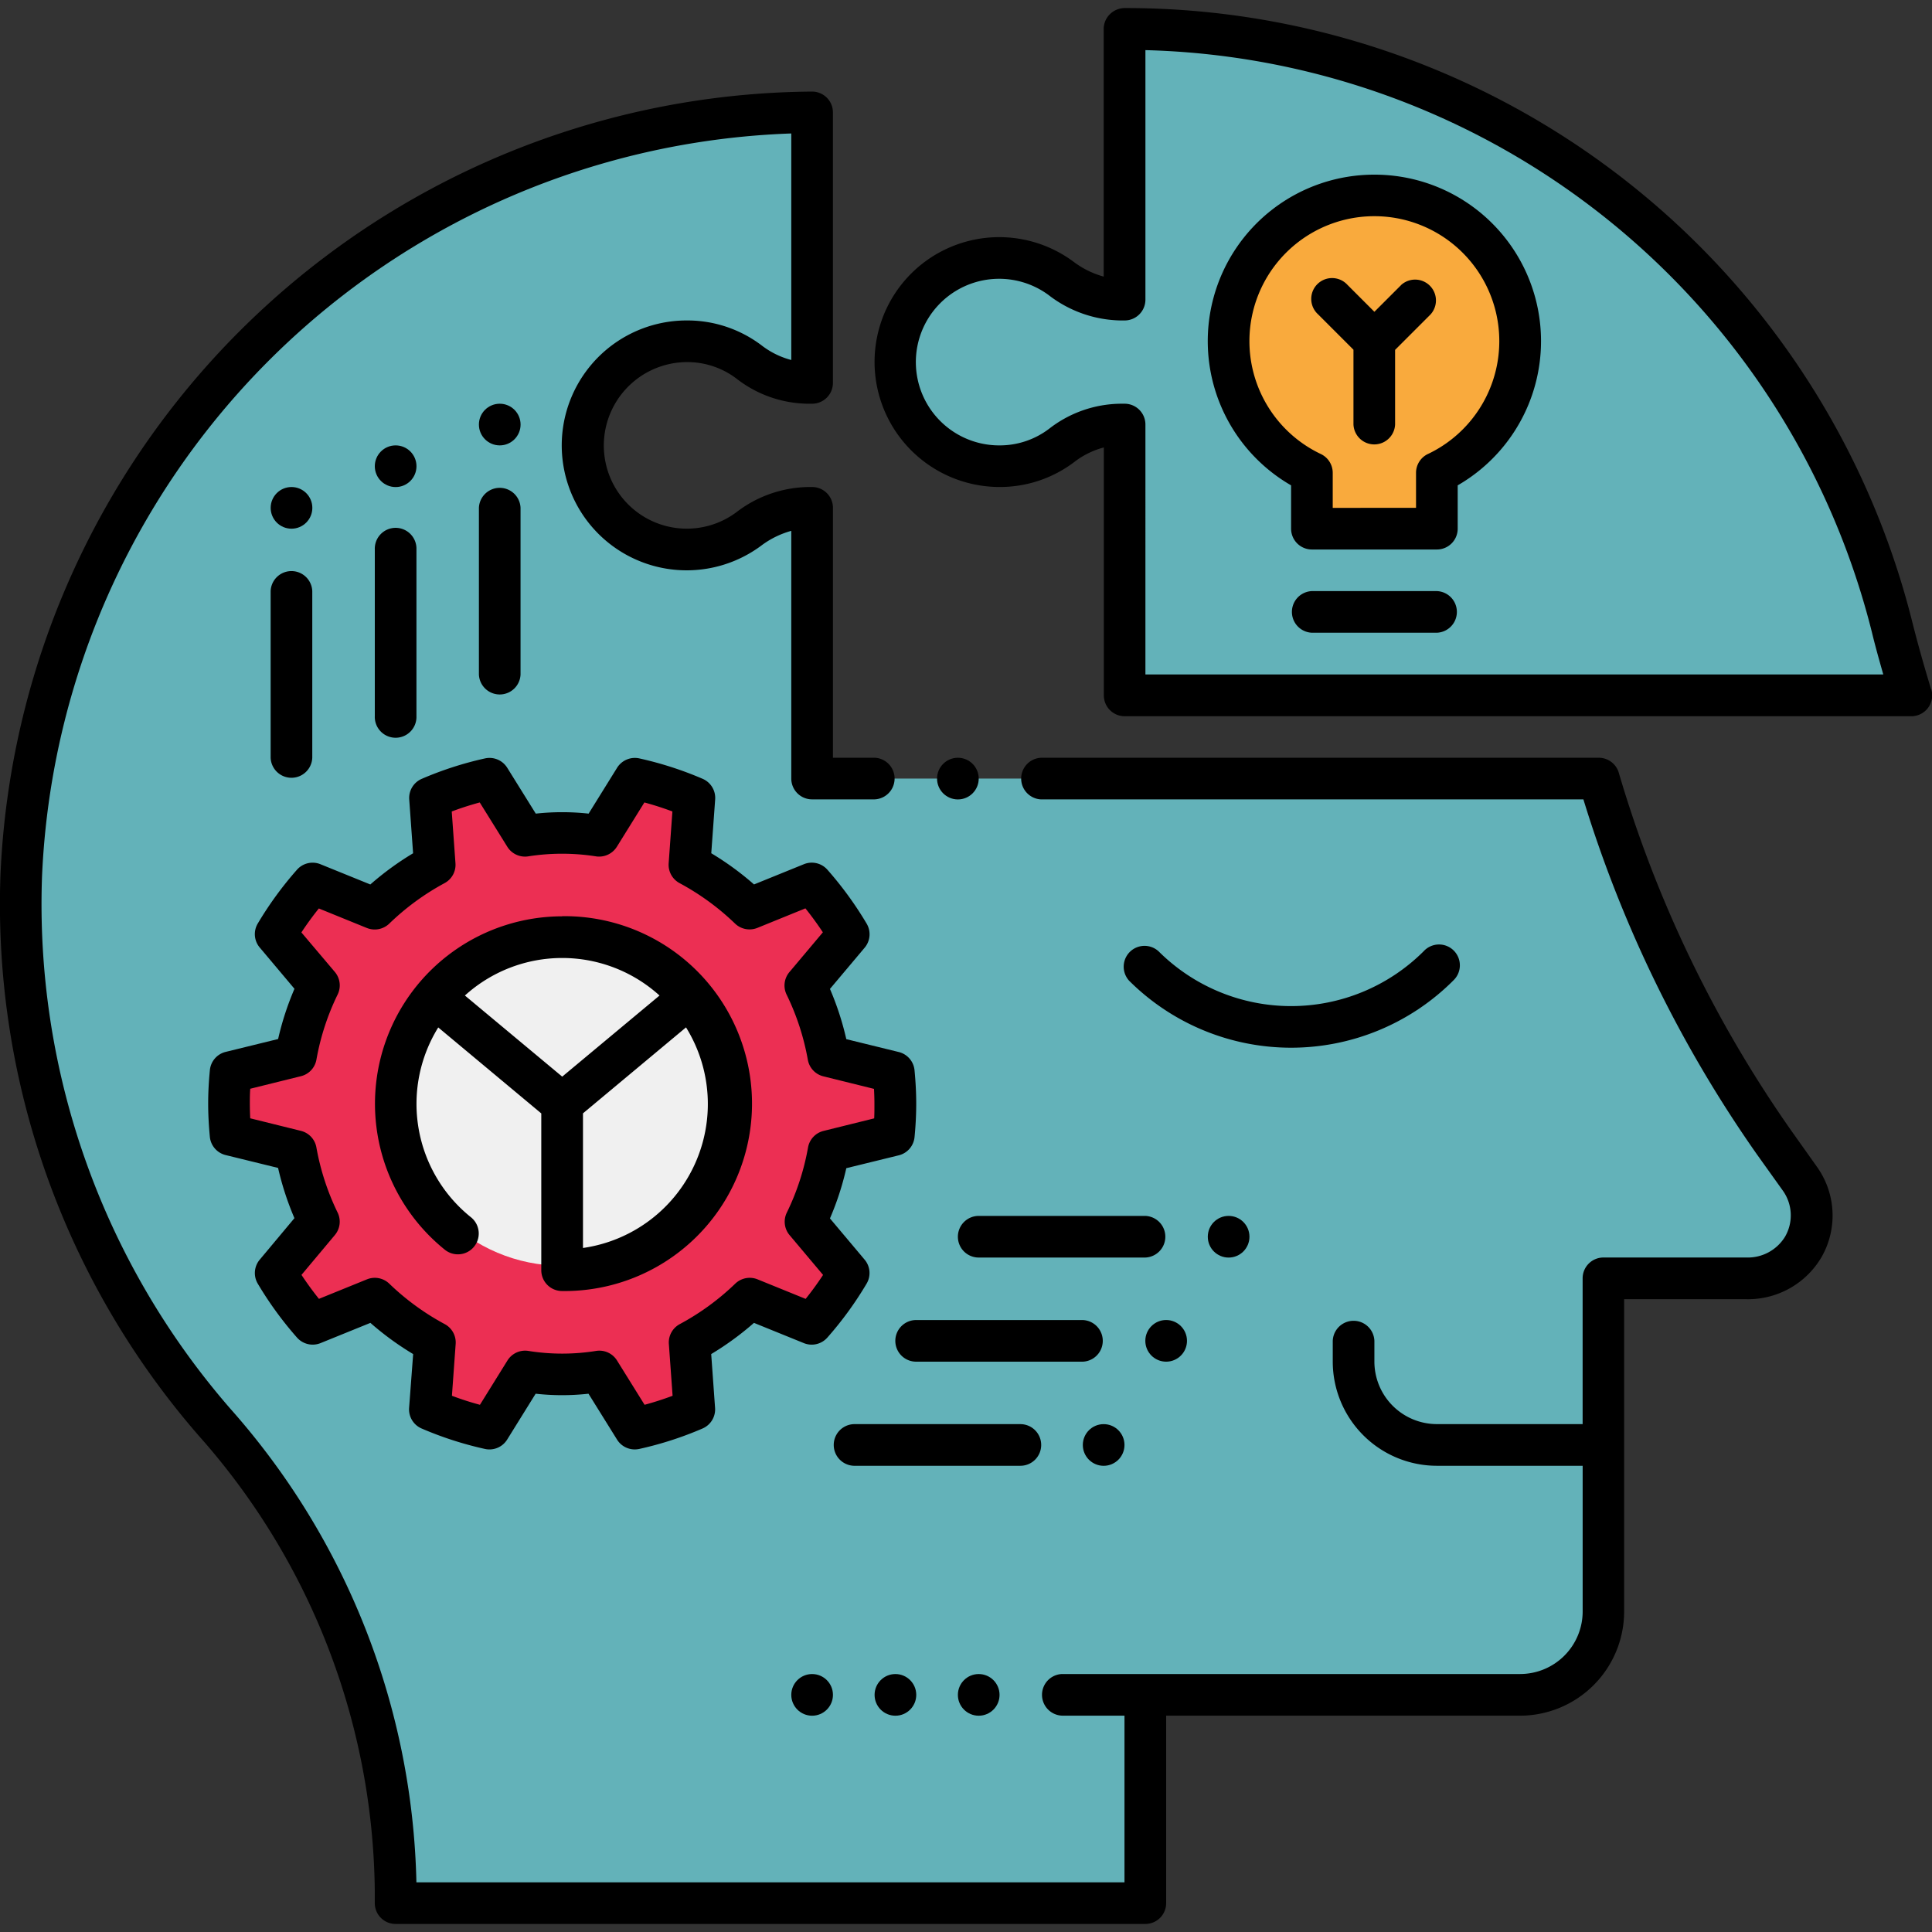
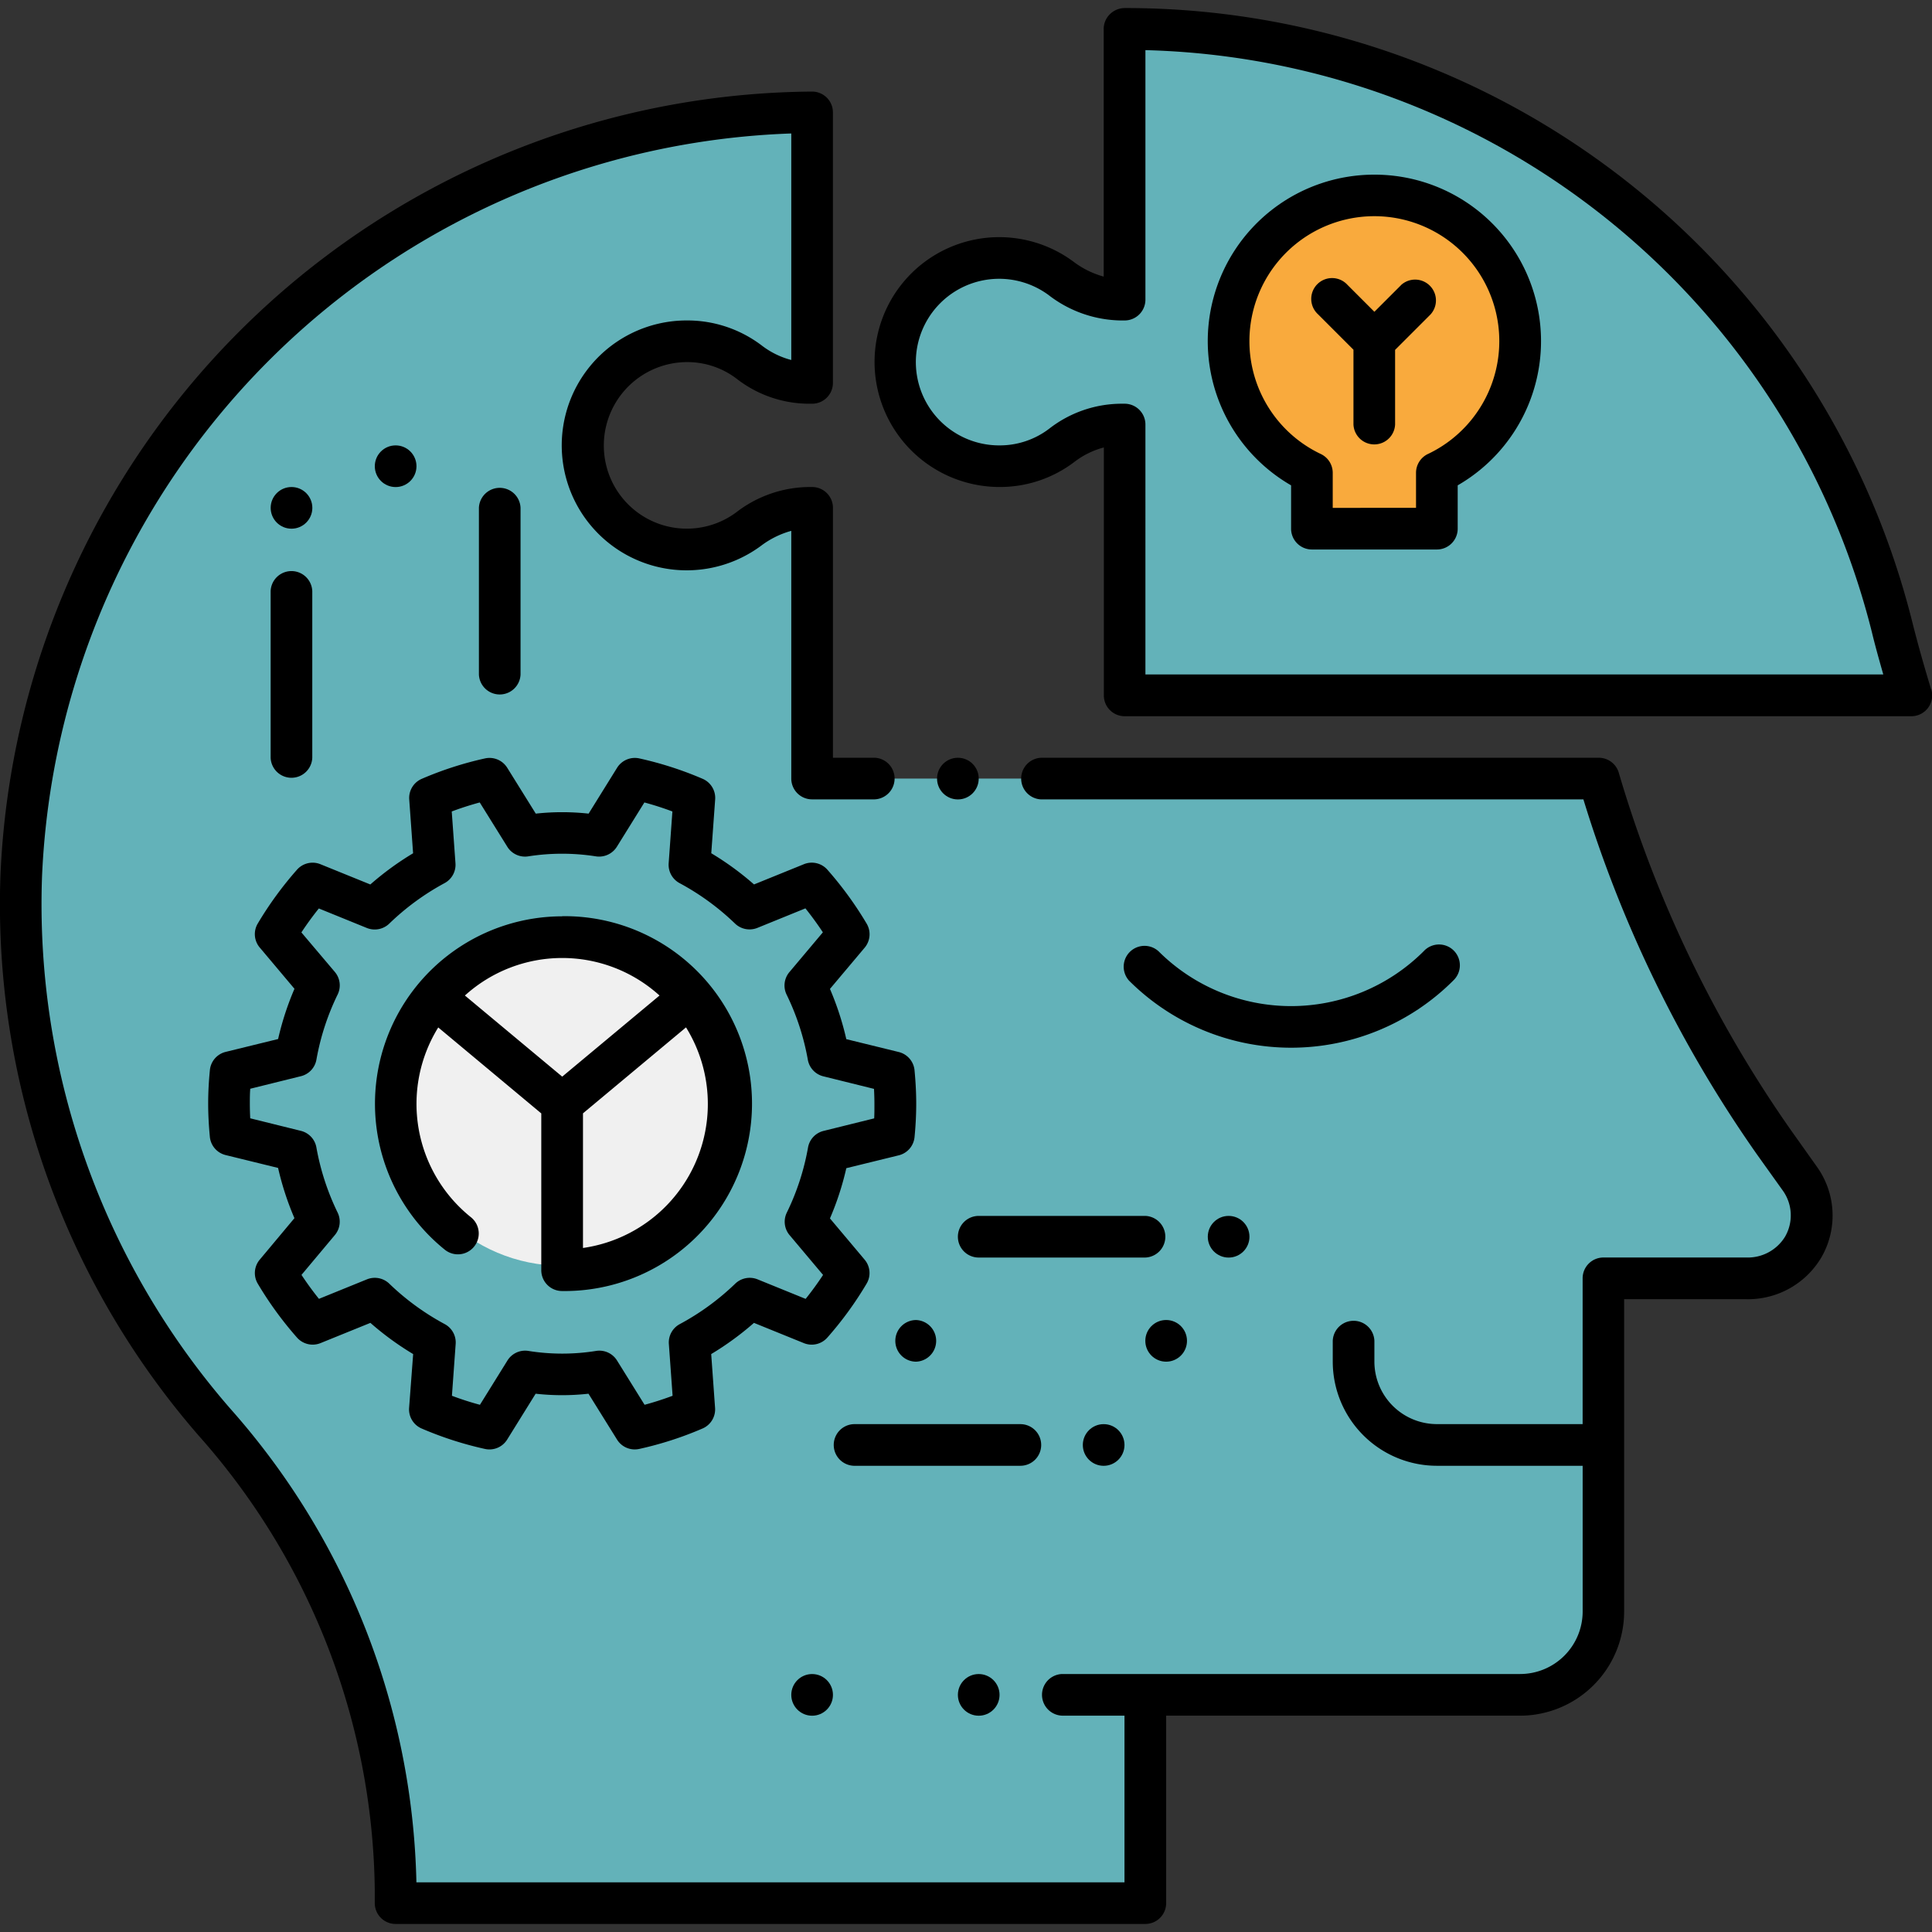
<svg xmlns="http://www.w3.org/2000/svg" width="60" height="60" viewBox="0 0 60 60">
  <rect x="0" y="0" width="60" height="60" fill="#333333" stroke="none" />
  <defs>
    <clipPath id="clip-path">
      <rect id="Rectangle_7425" data-name="Rectangle 7425" width="60" height="60" transform="translate(748 890)" fill="#fff" stroke="#707070" stroke-width="1" />
    </clipPath>
  </defs>
  <g id="Mask_Group_394" data-name="Mask Group 394" transform="translate(-748 -890)" clip-path="url(#clip-path)">
    <g id="machine-learning" transform="translate(746.705 888.957)">
      <path id="Path_8029" data-name="Path 8029" d="M60.647,22.636c-.213-.7-.414-1.409-.593-2.123A24.585,24.585,0,0,0,36.222,1.94l-.005.005v8.4h-.125a3.117,3.117,0,0,1-1.849-.661A3.224,3.224,0,0,0,29.175,11.6a3.237,3.237,0,0,0,3.161,3.926,3.182,3.182,0,0,0,1.926-.647,3.04,3.04,0,0,1,1.827-.647h.127v8.407Z" fill="#63b2b9" />
      <path id="Path_8030" data-name="Path 8030" d="M26.516,25.222V16.815h-.125a3.117,3.117,0,0,0-1.849.661,3.224,3.224,0,0,1-5.068-1.908,3.237,3.237,0,0,1,3.161-3.926,3.182,3.182,0,0,1,1.926.647,3.04,3.04,0,0,0,1.827.647h.127v-8.4A24.568,24.568,0,0,0,7.969,45.221a22.181,22.181,0,0,1,5.612,14.526v.4H36.864V53.678H48.5a2.587,2.587,0,0,0,2.587-2.587V40.744h4.443a2.009,2.009,0,0,0,1.763-.975,1.969,1.969,0,0,0-.1-2.123L56.4,36.534a38.6,38.6,0,0,1-5.454-11.311Z" fill="#63b2b9" />
      <path id="Path_8031" data-name="Path 8031" d="M48.5,11.641a4.527,4.527,0,1,0-6.467,4.085v1.735h3.88V15.727A4.522,4.522,0,0,0,48.5,11.641Z" fill="#f9aa3d" />
-       <path id="Path_8032" data-name="Path 8032" d="M29.051,34.205a9.544,9.544,0,0,1,.052.97,9.774,9.774,0,0,1-.052.977l-2.024.5a8.108,8.108,0,0,1-.718,2.186l1.345,1.6A10.271,10.271,0,0,1,26.5,42.018l-1.927-.783a8.392,8.392,0,0,1-1.863,1.358l.149,2.082a10.465,10.465,0,0,1-1.85.595L19.906,43.5a7.923,7.923,0,0,1-2.3,0L16.5,45.271a10.465,10.465,0,0,1-1.85-.595l.149-2.082a8.392,8.392,0,0,1-1.863-1.358l-1.927.783A10.594,10.594,0,0,1,9.856,40.44l1.345-1.6a8.078,8.078,0,0,1-.718-2.192l-2.024-.5a9.775,9.775,0,0,1-.052-.977,9.544,9.544,0,0,1,.052-.97l2.024-.5a8.227,8.227,0,0,1,.718-2.192L9.856,29.918a10.27,10.27,0,0,1,1.151-1.578l1.927.783A8.419,8.419,0,0,1,14.8,27.758l-.149-2.076a9.958,9.958,0,0,1,1.85-.595L17.6,26.859a7.363,7.363,0,0,1,2.3,0l1.106-1.772a9.959,9.959,0,0,1,1.85.595l-.149,2.076a8.419,8.419,0,0,1,1.863,1.365L26.5,28.34a10.27,10.27,0,0,1,1.151,1.578l-1.345,1.591a8.227,8.227,0,0,1,.718,2.192Z" fill="#ec2f53" />
      <circle id="Ellipse_444" data-name="Ellipse 444" cx="5.174" cy="5.174" r="5.174" transform="translate(13.581 30.005)" fill="#f0f0f0" />
      <circle id="Ellipse_445" data-name="Ellipse 445" cx="0.647" cy="0.647" r="0.647" transform="translate(31.043 53.032)" />
-       <circle id="Ellipse_446" data-name="Ellipse 446" cx="0.647" cy="0.647" r="0.647" transform="translate(28.456 53.032)" />
      <circle id="Ellipse_447" data-name="Ellipse 447" cx="0.647" cy="0.647" r="0.647" transform="translate(25.869 53.032)" />
      <path id="Path_8033" data-name="Path 8033" d="M46.421,31.5a.647.647,0,1,0-.914-.914,5.827,5.827,0,0,1-8.232,0,.647.647,0,0,0-.914.914,7.122,7.122,0,0,0,10.061,0Z" />
      <path id="Path_8034" data-name="Path 8034" d="M61.267,22.448c-.235-.775-.426-1.459-.585-2.092A25.184,25.184,0,0,0,36.222,1.293a.662.662,0,0,0-.462.195.645.645,0,0,0-.189.457V9.633a2.765,2.765,0,0,1-.942-.466,3.871,3.871,0,0,0-6.087,2.3,3.884,3.884,0,0,0,3.8,4.7,3.819,3.819,0,0,0,2.317-.777,2.564,2.564,0,0,1,.917-.451v7.7a.646.646,0,0,0,.647.647h24.43a.647.647,0,0,0,.62-.834Zm-24.4-.459V14.228a.646.646,0,0,0-.647-.647h-.127a3.673,3.673,0,0,0-2.216.777,2.53,2.53,0,0,1-1.537.517,2.587,2.587,0,1,1,1.52-4.669,3.757,3.757,0,0,0,2.235.789h.125a.646.646,0,0,0,.647-.647V2.6A23.89,23.89,0,0,1,59.427,20.671c.1.416.222.851.355,1.318Z" />
      <path id="Path_8035" data-name="Path 8035" d="M56.926,36.158a37.991,37.991,0,0,1-5.36-11.123.647.647,0,0,0-.619-.459H33.63a.647.647,0,0,0,0,1.293H50.469a39.1,39.1,0,0,0,5.4,11.04l.795,1.112a1.321,1.321,0,0,1,.067,1.429,1.356,1.356,0,0,1-1.2.646H51.092a.646.646,0,0,0-.647.647v4.527H45.918a1.943,1.943,0,0,1-1.94-1.94v-.647a.647.647,0,0,0-1.293,0v.647a3.237,3.237,0,0,0,3.234,3.234h4.527v4.527a1.943,1.943,0,0,1-1.94,1.94H34.277a.647.647,0,0,0,0,1.293h1.94V59.5H14.227A22.9,22.9,0,0,0,8.456,44.8,23.867,23.867,0,0,1,2.6,28.268,24.128,24.128,0,0,1,25.869,5.188v7.035a2.573,2.573,0,0,1-.918-.451,3.816,3.816,0,0,0-2.316-.777,3.88,3.88,0,1,0,2.292,7,2.777,2.777,0,0,1,.942-.466v7.692a.646.646,0,0,0,.647.647h1.94a.647.647,0,0,0,0-1.293H27.163V16.815a.646.646,0,0,0-.647-.647h-.125a3.756,3.756,0,0,0-2.235.789,2.577,2.577,0,0,1-4.048-1.52,2.591,2.591,0,0,1,2.527-3.149,2.53,2.53,0,0,1,1.536.516,3.673,3.673,0,0,0,2.217.777h.127a.646.646,0,0,0,.647-.647v-8.4a.647.647,0,0,0-.647-.647A25.421,25.421,0,0,0,1.309,28.224,25.145,25.145,0,0,0,7.481,45.646a21.588,21.588,0,0,1,5.453,14.1v.4a.646.646,0,0,0,.647.647H36.864a.646.646,0,0,0,.647-.647V54.325H48.5a3.237,3.237,0,0,0,3.234-3.234v-9.7h3.8a2.647,2.647,0,0,0,2.326-1.3,2.6,2.6,0,0,0-.141-2.816Z" />
      <path id="Path_8036" data-name="Path 8036" d="M29.209,33.715l-1.631-.4a9.042,9.042,0,0,0-.508-1.56l1.078-1.281a.647.647,0,0,0,.062-.746,11.079,11.079,0,0,0-1.22-1.676.648.648,0,0,0-.728-.171l-1.55.629a9.12,9.12,0,0,0-1.328-.969l.121-1.671a.647.647,0,0,0-.388-.64,10.951,10.951,0,0,0-1.967-.634.65.65,0,0,0-.69.29l-.885,1.425a7.569,7.569,0,0,0-1.641,0l-.887-1.425a.648.648,0,0,0-.689-.29,10.865,10.865,0,0,0-1.966.635.646.646,0,0,0-.388.64l.12,1.671a9.155,9.155,0,0,0-1.328.969l-1.55-.629a.647.647,0,0,0-.728.171A11.079,11.079,0,0,0,9.3,29.724a.644.644,0,0,0,.062.746l1.078,1.281a8.987,8.987,0,0,0-.508,1.56l-1.631.4a.647.647,0,0,0-.488.567c-.036.371-.053.709-.053,1.035s.017.663.052,1.034a.647.647,0,0,0,.488.567l1.631.4a9.042,9.042,0,0,0,.508,1.56L9.362,40.162a.647.647,0,0,0-.062.746,11.079,11.079,0,0,0,1.22,1.676.65.65,0,0,0,.728.171l1.55-.629a9.12,9.12,0,0,0,1.328.969L14,44.766a.646.646,0,0,0,.388.64,10.924,10.924,0,0,0,1.967.635.647.647,0,0,0,.69-.29l.885-1.425a7.409,7.409,0,0,0,1.641,0l.887,1.425a.646.646,0,0,0,.549.305.7.7,0,0,0,.141-.015,10.865,10.865,0,0,0,1.966-.635.646.646,0,0,0,.388-.64l-.12-1.671a9.155,9.155,0,0,0,1.328-.969l1.55.629a.648.648,0,0,0,.728-.171,10.983,10.983,0,0,0,1.22-1.676.644.644,0,0,0-.062-.746L27.07,38.882a8.932,8.932,0,0,0,.508-1.56l1.631-.4a.647.647,0,0,0,.488-.567c.036-.372.052-.71.052-1.035s-.017-.664-.052-1.035A.647.647,0,0,0,29.209,33.715Zm-.765,2.06-1.574.39a.645.645,0,0,0-.481.515,7.645,7.645,0,0,1-.659,2.022.646.646,0,0,0,.087.7l1.039,1.235c-.169.257-.35.506-.541.744l-1.494-.607a.648.648,0,0,0-.691.133,7.781,7.781,0,0,1-1.723,1.257.646.646,0,0,0-.34.617l.116,1.609q-.423.159-.87.28l-.856-1.376a.646.646,0,0,0-.549-.305.669.669,0,0,0-.088.006,6.642,6.642,0,0,1-2.129,0,.646.646,0,0,0-.637.3L16.2,44.67c-.3-.08-.589-.174-.87-.28l.116-1.609a.647.647,0,0,0-.34-.617,7.8,7.8,0,0,1-1.723-1.257.648.648,0,0,0-.691-.133L11.2,41.38c-.191-.239-.373-.488-.542-.744L11.693,39.4a.646.646,0,0,0,.087-.7,7.7,7.7,0,0,1-.659-2.022.645.645,0,0,0-.481-.515l-1.574-.39c-.008-.159-.012-.311-.012-.459s0-.3.013-.459l1.574-.39a.645.645,0,0,0,.481-.515,7.653,7.653,0,0,1,.659-2.022.646.646,0,0,0-.087-.7L10.655,30c.169-.257.351-.506.542-.744l1.493.607a.652.652,0,0,0,.691-.133A7.781,7.781,0,0,1,15.1,28.47a.646.646,0,0,0,.34-.617l-.116-1.609q.423-.159.87-.28l.856,1.376a.648.648,0,0,0,.636.3,6.794,6.794,0,0,1,2.129,0,.651.651,0,0,0,.637-.3l.855-1.376q.445.12.87.28l-.116,1.609a.647.647,0,0,0,.34.617,7.8,7.8,0,0,1,1.723,1.257.651.651,0,0,0,.691.133l1.493-.607c.191.239.373.488.542.744l-1.039,1.235a.646.646,0,0,0-.087.7,7.7,7.7,0,0,1,.659,2.022.645.645,0,0,0,.481.515l1.574.39c.008.158.013.31.013.459S28.452,35.616,28.444,35.774Z" />
      <path id="Path_8037" data-name="Path 8037" d="M18.755,29.5A5.821,5.821,0,0,0,15.117,39.86a.647.647,0,0,0,.81-1.009,4.511,4.511,0,0,1-1.022-5.9l3.2,2.67V40.49a.646.646,0,0,0,.647.647,5.821,5.821,0,1,0,0-11.641Zm3.022,2.46-3.022,2.519-3.022-2.519a4.5,4.5,0,0,1,6.044,0ZM19.4,39.8V35.619l3.2-2.67A4.517,4.517,0,0,1,19.4,39.8Z" />
      <path id="Path_8038" data-name="Path 8038" d="M9.7,24.576a.647.647,0,0,0,1.293,0V19.4a.647.647,0,0,0-1.293,0Z" />
-       <path id="Path_8039" data-name="Path 8039" d="M12.935,23.282a.647.647,0,1,0,1.293,0V18.108a.647.647,0,1,0-1.293,0Z" />
      <path id="Path_8040" data-name="Path 8040" d="M16.168,21.989a.647.647,0,0,0,1.293,0V16.815a.647.647,0,0,0-1.293,0Z" />
      <path id="Path_8041" data-name="Path 8041" d="M31.043,39.45a.646.646,0,0,0,.647.647h5.174a.647.647,0,0,0,0-1.293H31.69A.647.647,0,0,0,31.043,39.45Z" />
-       <path id="Path_8042" data-name="Path 8042" d="M29.1,42.684a.646.646,0,0,0,.647.647h5.174a.647.647,0,0,0,0-1.293H29.75A.647.647,0,0,0,29.1,42.684Z" />
+       <path id="Path_8042" data-name="Path 8042" d="M29.1,42.684a.646.646,0,0,0,.647.647a.647.647,0,0,0,0-1.293H29.75A.647.647,0,0,0,29.1,42.684Z" />
      <path id="Path_8043" data-name="Path 8043" d="M33.63,45.918a.646.646,0,0,0-.647-.647H27.809a.647.647,0,0,0,0,1.293h5.174A.646.646,0,0,0,33.63,45.918Z" />
-       <circle id="Ellipse_448" data-name="Ellipse 448" cx="0.647" cy="0.647" r="0.647" transform="translate(16.168 13.581)" />
      <circle id="Ellipse_449" data-name="Ellipse 449" cx="0.647" cy="0.647" r="0.647" transform="translate(12.935 14.875)" />
      <circle id="Ellipse_450" data-name="Ellipse 450" cx="0.647" cy="0.647" r="0.647" transform="translate(9.701 16.168)" />
      <circle id="Ellipse_451" data-name="Ellipse 451" cx="0.647" cy="0.647" r="0.647" transform="translate(38.804 38.804)" />
      <circle id="Ellipse_452" data-name="Ellipse 452" cx="0.647" cy="0.647" r="0.647" transform="translate(36.864 42.037)" />
      <circle id="Ellipse_453" data-name="Ellipse 453" cx="0.647" cy="0.647" r="0.647" transform="translate(34.923 45.271)" />
      <path id="Path_8044" data-name="Path 8044" d="M43.978,6.467a5.17,5.17,0,0,0-2.587,9.649v1.345a.646.646,0,0,0,.647.647h3.88a.646.646,0,0,0,.647-.647V16.116a5.17,5.17,0,0,0-2.587-9.649Zm1.662,8.675a.648.648,0,0,0-.369.585v1.088H42.684V15.727a.647.647,0,0,0-.369-.584,3.88,3.88,0,1,1,3.324,0Z" />
-       <path id="Path_8045" data-name="Path 8045" d="M45.918,19.4h-3.88a.647.647,0,0,0,0,1.293h3.88a.647.647,0,0,0,0-1.293Z" />
      <path id="Path_8046" data-name="Path 8046" d="M44.814,9.89l-.836.836-.836-.836a.647.647,0,1,0-.914.914l1.1,1.1v2.319a.647.647,0,0,0,1.293,0V11.909l1.1-1.1a.647.647,0,0,0-.914-.914Z" />
      <circle id="Ellipse_454" data-name="Ellipse 454" cx="0.647" cy="0.647" r="0.647" transform="translate(30.396 24.576)" />
    </g>
  </g>
</svg>